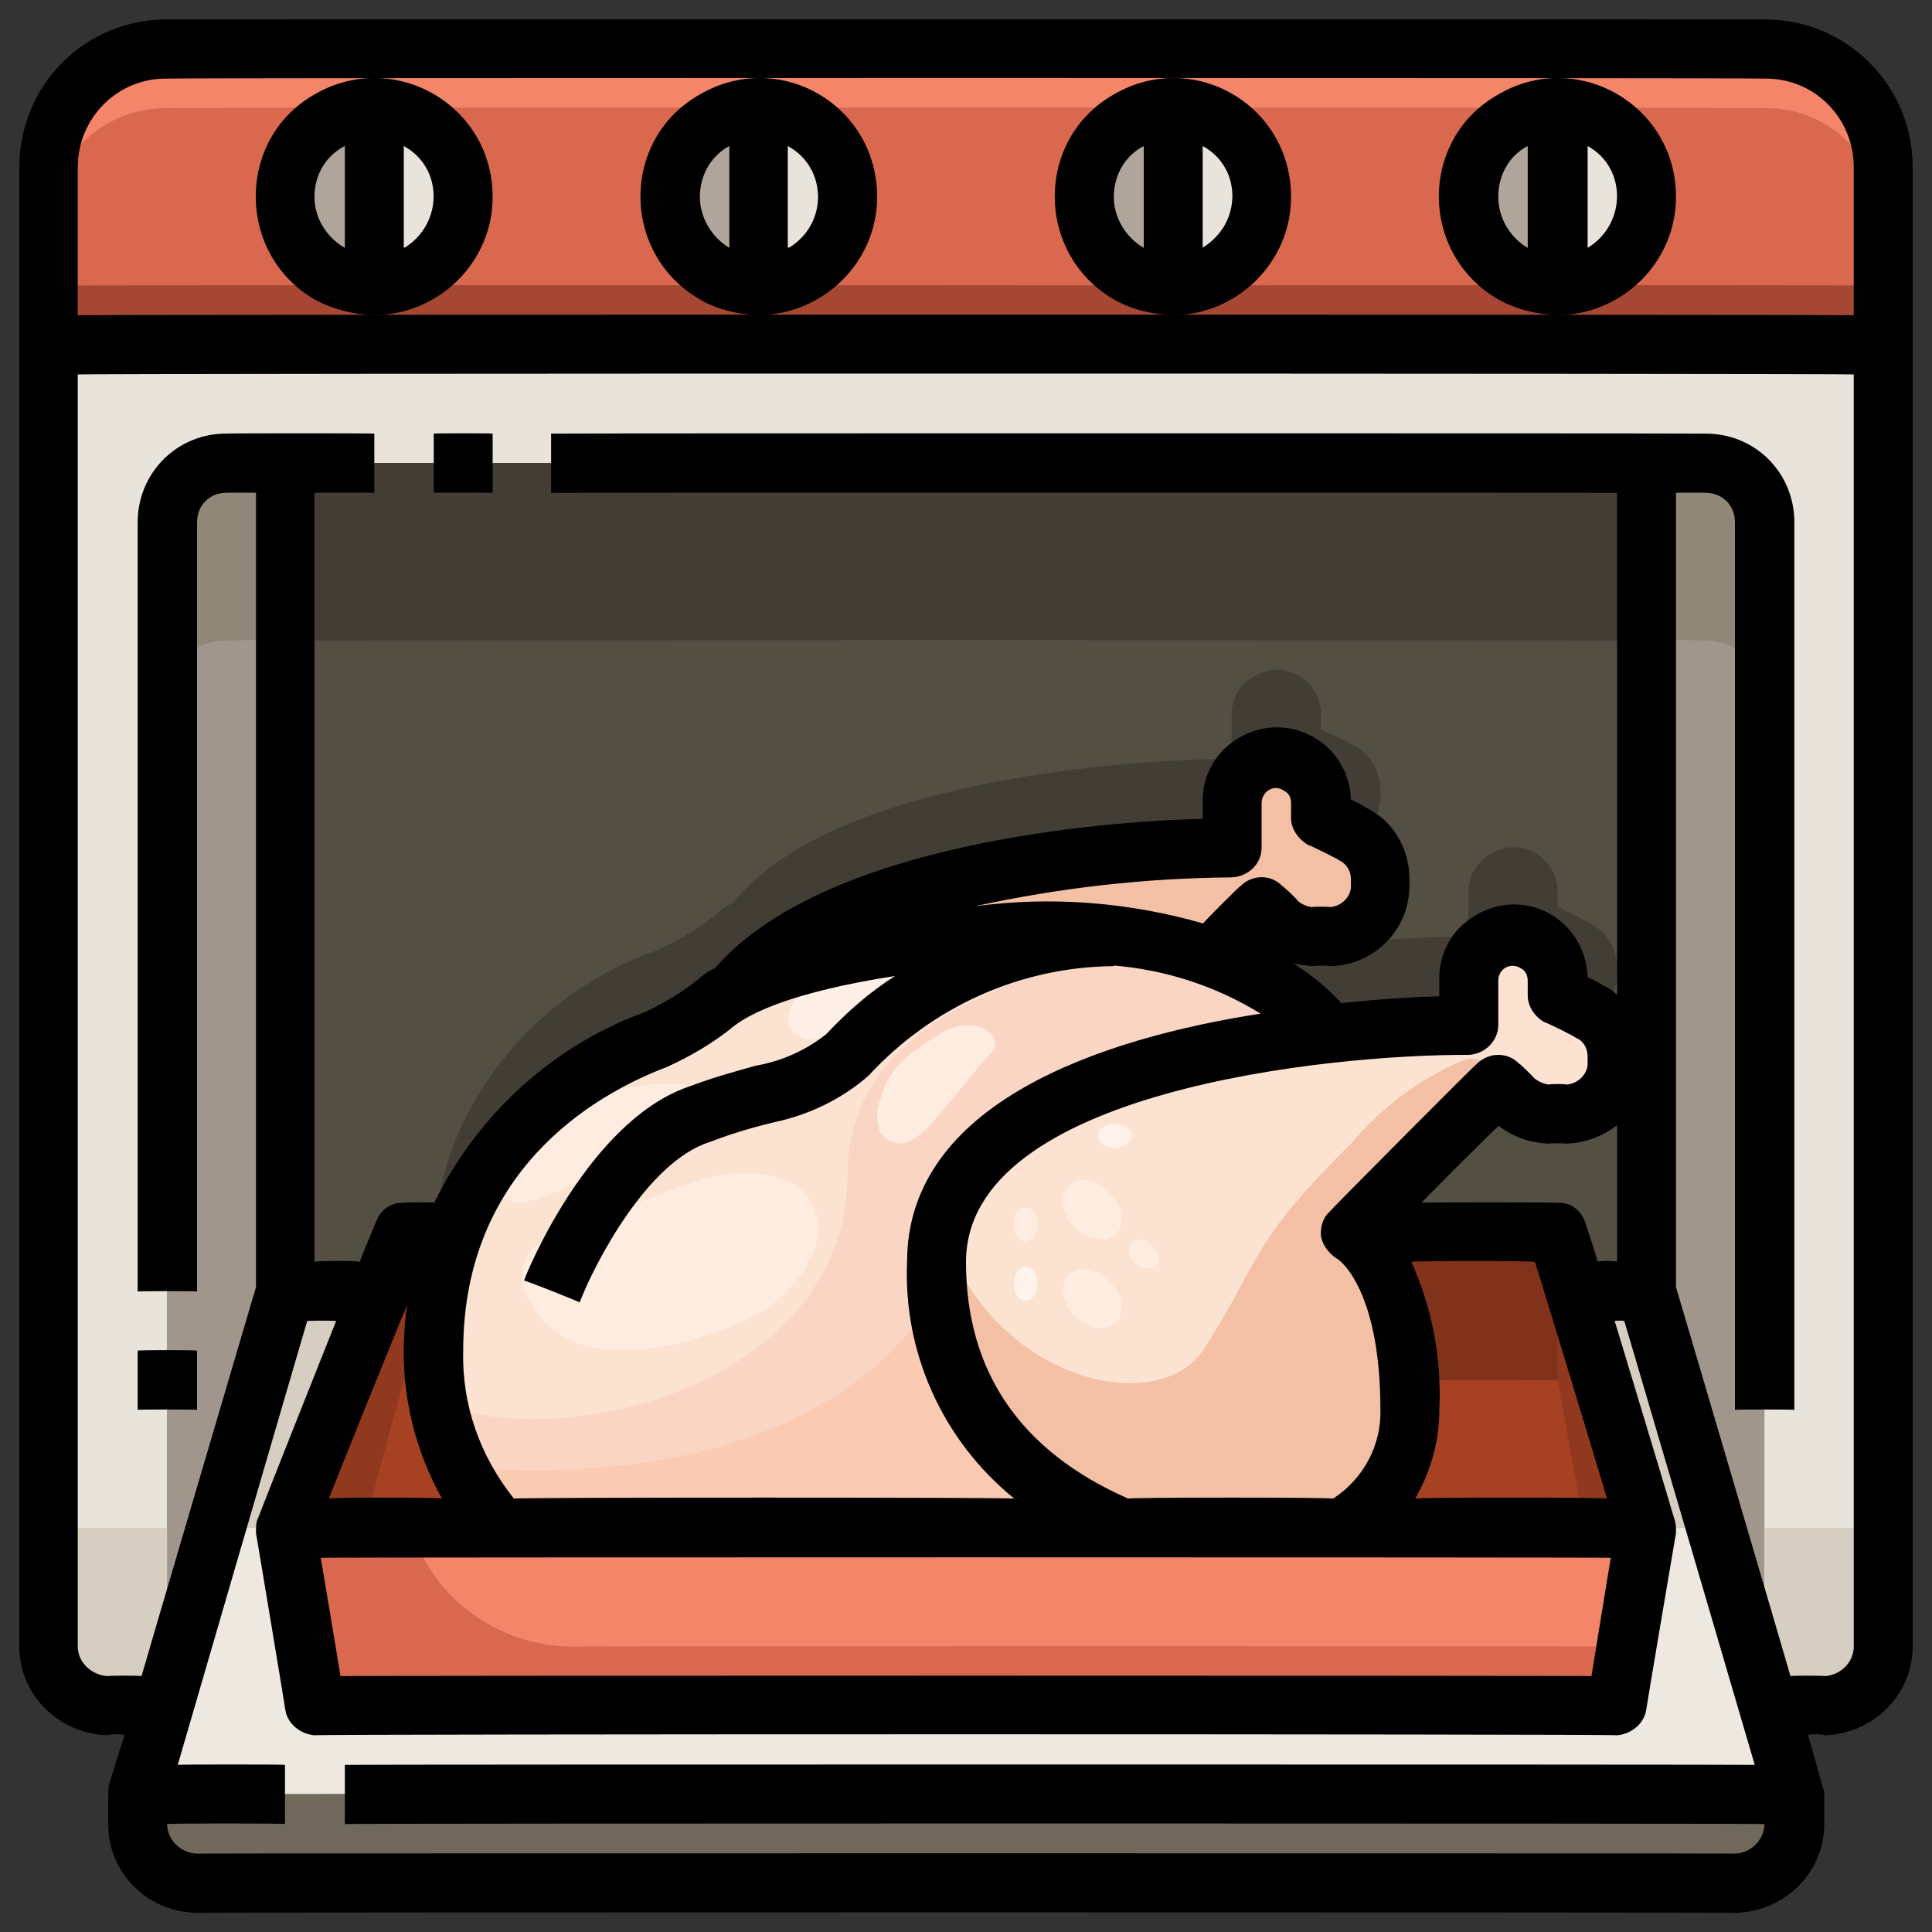
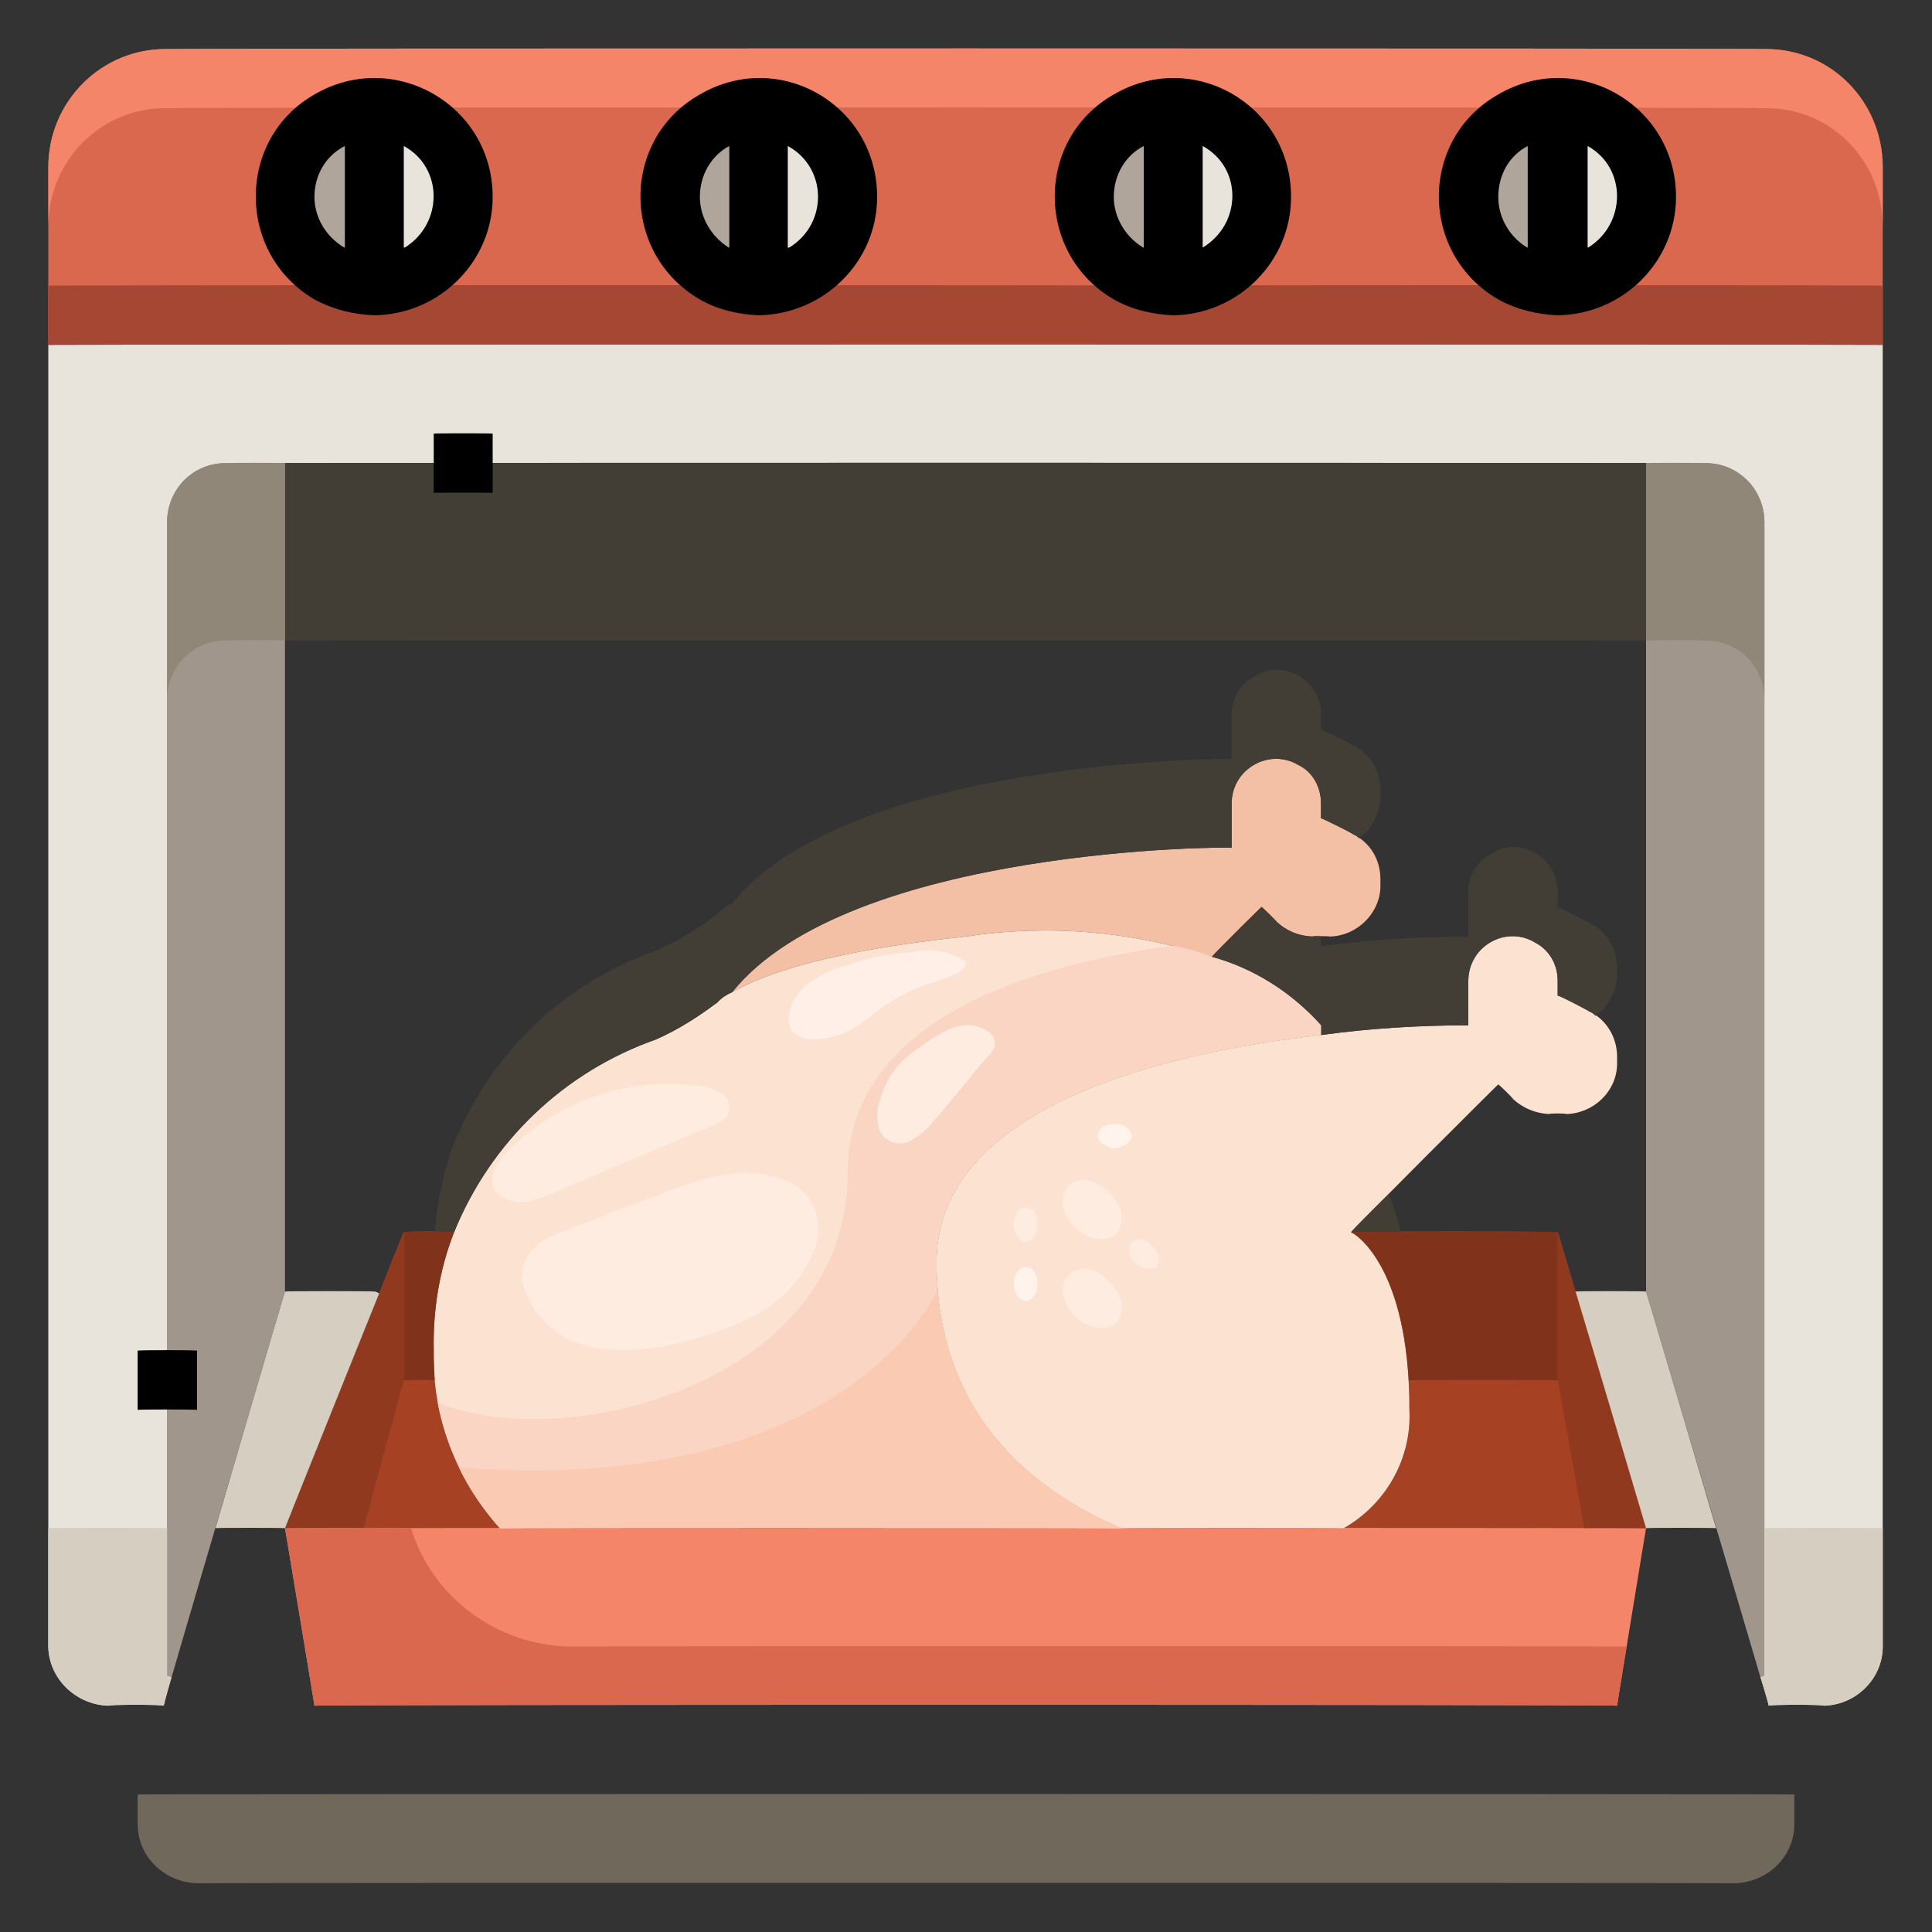
<svg xmlns="http://www.w3.org/2000/svg" version="1.1" width="100%" height="100%" id="svgWorkerArea" viewBox="0 0 400 400" style="background: white;">
  <rect x="0" y="0" width="400" height="400" fill="#333333" stroke="none" />
  <defs id="defsdoc">
    <pattern id="patternBool" x="0" y="0" width="10" height="10" patternUnits="userSpaceOnUse" patternTransform="rotate(35)">
      <circle cx="5" cy="5" r="4" style="stroke: none;fill: #ff000070;" />
    </pattern>
  </defs>
  <g id="fileImp-10599233" class="cosito">
    <path id="pathImp-510880243" class="grouped" style="fill:#afa59b" d="M77.5 22.4C77.5 22.192 77.5 58.992 77.5 59.15 63.4 58.992 54.5 43.692 61.5 31.587 64.8 25.692 71 22.192 77.5 22.4 77.5 22.192 77.5 22.192 77.5 22.4M157 22.4C157 22.192 157 58.992 157 59.15 143 58.992 134 43.692 141.3 31.587 144.5 25.692 150.5 22.192 157 22.4 157 22.192 157 22.192 157 22.4M242.9 22.4C242.9 22.192 242.9 58.992 242.9 59.15 228.6 58.992 219.9 43.692 227 31.587 230.3 25.692 236.3 22.192 242.9 22.4 242.9 22.192 242.9 22.192 242.9 22.4M322.5 22.4C322.5 22.192 322.5 58.992 322.5 59.15 308.3 58.992 299.5 43.692 306.5 31.587 309.8 25.692 316 22.192 322.5 22.4 322.5 22.192 322.5 22.192 322.5 22.4" />
    <path id="pathImp-243783063" class="grouped" style="fill:#e8e4dc" d="M95.9 40.775C95.9 50.692 87.6 58.992 77.5 59.15 77.5 58.992 77.5 22.192 77.5 22.4 87.6 22.192 95.9 30.492 95.9 40.775 95.9 40.692 95.9 40.692 95.9 40.775M175.5 40.775C175.5 50.692 167.3 58.992 157 59.15 157 58.992 157 22.192 157 22.4 167.3 22.192 175.5 30.492 175.5 40.775 175.5 40.692 175.5 40.692 175.5 40.775M261.2 40.775C261.2 50.692 253 58.992 242.9 59.15 242.9 58.992 242.9 22.192 242.9 22.4 253 22.192 261.2 30.492 261.2 40.775 261.2 40.692 261.2 40.692 261.2 40.775M340.8 40.775C340.8 50.692 332.7 58.992 322.5 59.15 322.5 58.992 322.5 22.192 322.5 22.4 332.7 22.192 340.8 30.492 340.8 40.775 340.8 40.692 340.8 40.692 340.8 40.775" />
    <path id="pathImp-593476077" class="grouped" style="fill:#a64123" d="M94 255.15C91 262.792 89.6 271.192 89.8 279.65 89.4 292.992 94.4 306.292 103.5 316.4 103.5 316.292 59 316.292 59 316.4 59 316.292 78.5 267.692 78.5 267.829 78.5 267.692 83.6 254.892 83.6 255.15 83.6 254.892 94 254.892 94 255.15M326.2 267.4C326.2 267.292 340.8 316.292 340.8 316.4 340.8 316.292 278.2 316.292 278.2 316.4 287 311.392 292.3 301.892 291.8 291.9 291.8 260.992 279.7 254.892 279.7 255.15 279.7 254.892 322.5 254.892 322.5 255.15 322.5 254.892 326.2 267.292 326.2 267.4" />
    <path id="pathImp-622105981" class="grouped" style="fill:#f58569" d="M340.8 316.4C340.8 316.292 334.8 352.892 334.8 353.15 334.8 352.892 65.1 352.892 65.1 353.15 65.1 352.892 59 316.292 59 316.4 59 316.292 340.8 316.292 340.8 316.4 340.8 316.292 340.8 316.292 340.8 316.4" />
-     <path id="pathImp-395295551" class="grouped" style="fill:#544f43" d="M83.6 255.15C83.6 254.892 78.5 267.692 78.5 267.829 78.5 267.692 77.5 267.292 77.5 267.4 77.5 267.292 59 267.292 59 267.4 59 267.292 59 95.792 59 95.9 59 95.792 340.8 95.792 340.8 95.9 340.8 95.792 340.8 267.292 340.8 267.4 340.8 267.292 326.2 267.292 326.2 267.4 326.2 267.292 322.5 254.892 322.5 255.15 322.5 254.892 279.7 254.892 279.7 255.15 279.7 254.892 310.2 224.392 310.2 224.525 310.2 224.392 313.3 227.392 313.3 227.587 315.3 229.392 317.8 230.492 320.7 230.65 320.7 230.492 324.3 230.492 324.3 230.65 330 230.492 334.8 225.892 334.8 220.176 334.8 219.992 334.8 218.692 334.8 218.767 334.8 214.692 332.5 210.992 329 209.396 329 209.292 322.5 205.892 322.5 206.15 322.5 205.892 322.5 202.892 322.5 203.087 322.5 195.892 314.8 191.492 308.8 195.131 305.8 196.692 304 199.692 304 203.087 304 202.892 304 211.992 304 212.275 293.8 212.292 283.7 212.892 273.5 214.296 273.5 214.192 273.5 211.992 273.5 212.275 267.3 205.392 259.5 200.492 250.9 198.126 250.9 197.892 261.2 187.692 261.2 187.775 261.2 187.692 264.3 190.692 264.3 190.837 266.3 192.692 268.8 193.792 271.7 193.9 271.7 193.792 275.3 193.792 275.3 193.9 281 193.792 285.8 188.992 285.8 183.426 285.8 183.292 285.8 181.992 285.8 182.017 285.8 177.792 283.5 174.292 280 172.646 280 172.492 273.5 169.292 273.5 169.4 273.5 169.292 273.5 166.292 273.5 166.337 273.5 159.192 265.8 154.792 259.8 158.381 256.8 159.792 255 162.992 255 166.337 255 166.292 255 175.292 255 175.525 255 175.292 175.8 175.292 151.6 205.415 150.5 205.892 149.5 206.492 148.5 207.559 144.6 210.492 140.4 213.192 135.8 215.215 116.8 221.892 101.6 236.392 94 255.15 94 254.892 83.6 254.892 83.6 255.15" />
-     <path id="pathImp-32471531" class="grouped" style="fill:#ede9e1" d="M77.5 267.4C77.5 267.292 78.5 267.692 78.5 267.829 78.5 267.692 59 316.292 59 316.4 59 316.292 65.1 352.892 65.1 353.15 65.1 352.892 334.8 352.892 334.8 353.15 334.8 352.892 340.8 316.292 340.8 316.4 340.8 316.292 326.2 267.292 326.2 267.4 326.2 267.292 340.8 267.292 340.8 267.4 340.8 267.292 364.5 347.192 364.5 347.331 364.5 347.192 366.2 352.892 366.2 353.15 366.2 352.892 371.5 371.392 371.5 371.525 371.5 371.392 28.5 371.392 28.5 371.525 28.5 371.392 33.9 352.892 33.9 353.15 33.9 352.892 35.5 347.192 35.5 347.331 35.5 347.192 59 267.292 59 267.4 59 267.292 77.5 267.292 77.5 267.4 77.5 267.292 77.5 267.292 77.5 267.4" />
    <path id="pathImp-546489226" class="grouped" style="fill:#70695b" d="M28.5 371.525C28.5 371.392 371.5 371.392 371.5 371.525 371.5 371.392 371.5 377.492 371.5 377.65 371.5 384.392 366 389.692 359.2 389.9 359.2 389.792 40.8 389.792 40.8 389.9 34 389.692 28.5 384.392 28.5 377.65 28.5 377.492 28.5 371.392 28.5 371.525" />
    <path id="pathImp-92936704" class="grouped" style="fill:#a0968c" d="M365.3 108.15C365.3 107.992 365.3 346.892 365.3 347.025 365.3 346.892 364.5 347.192 364.5 347.331 364.5 347.192 340.8 267.292 340.8 267.4 340.8 267.292 340.8 95.792 340.8 95.9 340.8 95.792 353 95.792 353 95.9 359.8 95.792 365.3 101.292 365.3 108.15 365.3 107.992 365.3 107.992 365.3 108.15M59 95.9C59 95.792 59 267.292 59 267.4 59 267.292 35.5 347.192 35.5 347.331 35.5 347.192 34.6 346.892 34.6 347.025 34.6 346.892 34.6 107.992 34.6 108.15 34.6 101.292 40 95.792 46.9 95.9 46.9 95.792 59 95.792 59 95.9" />
    <path id="pathImp-304198482" class="grouped" style="fill:#da684e" d="M365.3 10.15C365.3 9.992 34.6 9.992 34.6 10.15 21 9.992 10 20.992 10 34.65 10 34.592 10 71.292 10 71.4 10 71.292 389.8 71.292 389.8 71.4 389.8 71.292 389.8 34.592 389.8 34.65 389.8 20.992 379 9.992 365.3 10.15 365.3 9.992 365.3 9.992 365.3 10.15M77.5 59.15C63.4 58.992 54.5 43.692 61.5 31.587 68.5 19.192 86.4 19.192 93.5 31.587 95 34.192 95.9 37.292 95.9 40.775 95.9 50.692 87.6 58.992 77.5 59.15 77.5 58.992 77.5 58.992 77.5 59.15M157 59.15C143 58.992 134 43.692 141.3 31.587 148.3 19.192 166 19.192 173 31.587 174.6 34.192 175.5 37.292 175.5 40.775 175.5 50.692 167.3 58.992 157 59.15 157 58.992 157 58.992 157 59.15M242.9 59.15C228.6 58.992 219.9 43.692 227 31.587 234 19.192 251.6 19.192 258.8 31.587 260.5 34.192 261.2 37.292 261.2 40.775 261.2 50.692 253 58.992 242.9 59.15 242.9 58.992 242.9 58.992 242.9 59.15M322.5 59.15C308.3 58.992 299.5 43.692 306.5 31.587 313.5 19.192 331.3 19.192 338.5 31.587 340 34.192 340.8 37.292 340.8 40.775 340.8 50.692 332.7 58.992 322.5 59.15 322.5 58.992 322.5 58.992 322.5 59.15" />
    <path id="pathImp-142162739" class="grouped" style="fill:#e8e4dc" d="M366.2 353.15C366.2 352.892 364.5 347.192 364.5 347.331 364.5 347.192 365.3 346.892 365.3 347.025 365.3 346.892 365.3 107.992 365.3 108.15 365.3 101.292 359.8 95.792 353 95.9 353 95.792 46.9 95.792 46.9 95.9 40 95.792 34.6 101.292 34.6 108.15 34.6 107.992 34.6 346.892 34.6 347.025 34.6 346.892 35.5 347.192 35.5 347.331 35.5 347.192 33.9 352.892 33.9 353.15 33.9 352.892 22.4 352.892 22.4 353.15 15.5 352.892 10.1 347.392 10 340.9 10 340.792 10 71.292 10 71.4 10 71.292 389.8 71.292 389.8 71.4 389.8 71.292 389.8 340.792 389.8 340.9 389.8 347.392 384.5 352.892 377.7 353.15 377.7 352.892 366.2 352.892 366.2 353.15" />
    <path id="pathImp-679682346" class="grouped" style="fill:#f3c0a5" d="M255 175.525C255 175.292 255 166.292 255 166.337 255 159.192 262.8 154.792 268.8 158.381 271.8 159.792 273.5 162.992 273.5 166.337 273.5 166.292 273.5 169.292 273.5 169.4 273.5 169.292 280 172.492 280 172.646 283.5 174.292 285.8 177.792 285.8 182.017 285.8 181.992 285.8 183.292 285.8 183.426 285.8 188.992 281 193.792 275.3 193.9 275.3 193.792 271.7 193.792 271.7 193.9 268.8 193.792 266.3 192.692 264.3 190.837 264.3 190.692 261.2 187.692 261.2 187.775 261.2 187.692 250.9 197.892 250.9 198.126 234.4 192.792 217 191.292 200 193.9 172.4 196.792 158.6 201.392 151.6 205.415 175.8 175.292 255 175.292 255 175.525 255 175.292 255 175.292 255 175.525" />
    <path id="pathImp-245174016" class="grouped" style="fill:#fce2d1" d="M94 255.15C101.6 236.392 116.8 221.892 135.8 215.215 140.4 213.192 144.6 210.492 148.5 207.559 149.5 206.492 150.5 205.892 151.6 205.415 158.6 201.392 172.4 196.792 200 193.9 217 191.292 234.4 192.792 250.9 198.126 259.5 200.492 267.3 205.392 273.5 212.275 273.5 211.992 273.5 214.192 273.5 214.296 240.9 217.892 193.9 229.292 193.9 261.275 193.9 293.692 214.8 308.992 232.1 316.4 232.1 316.292 103.5 316.292 103.5 316.4 94.4 306.292 89.4 292.992 89.8 279.65 89.6 271.192 91 262.792 94 255.15 94 254.892 94 254.892 94 255.15" />
    <path id="pathImp-207329350" class="grouped" style="fill:#fce2d1" d="M273.5 214.296C283.7 212.892 293.8 212.292 304 212.275 304 211.992 304 202.892 304 203.087 304 195.892 311.8 191.492 317.8 195.131 320.8 196.692 322.5 199.692 322.5 203.087 322.5 202.892 322.5 205.892 322.5 206.15 322.5 205.892 329 209.292 329 209.396 332.5 210.992 334.8 214.692 334.8 218.767 334.8 218.692 334.8 219.992 334.8 220.176 334.8 225.892 330 230.492 324.3 230.65 324.3 230.492 320.7 230.492 320.7 230.65 317.8 230.492 315.3 229.392 313.3 227.587 313.3 227.392 310.2 224.392 310.2 224.525 310.2 224.392 279.7 254.892 279.7 255.15 279.7 254.892 291.8 260.992 291.8 291.9 292.3 301.892 287 311.392 278.2 316.4 278.2 316.292 232.1 316.292 232.1 316.4 214.8 308.992 193.9 293.692 193.9 261.275 193.9 229.292 240.9 217.892 273.5 214.296 273.5 214.192 273.5 214.192 273.5 214.296" />
-     <path id="pathImp-911017881" class="grouped" style="fill:#544f43" d="M359.2 383.775C359.2 383.692 40.8 383.692 40.8 383.775 34 383.692 28.5 378.192 28.5 371.525 28.5 371.392 28.5 377.492 28.5 377.65 28.5 384.392 34 389.692 40.8 389.9 40.8 389.792 359.2 389.792 359.2 389.9 366 389.692 371.5 384.392 371.5 377.65 371.5 377.492 371.5 371.392 371.5 371.525 371.5 378.192 366 383.692 359.2 383.775 359.2 383.692 359.2 383.692 359.2 383.775" />
    <path id="pathImp-181925171" class="grouped" style="fill:#f58569" d="M365.3 10.15C365.3 9.992 34.6 9.992 34.6 10.15 21 9.992 10 20.992 10 34.65 10 34.592 10 46.692 10 46.9 10 33.192 21 22.192 34.6 22.4 34.6 22.192 365.3 22.192 365.3 22.4 379 22.192 389.8 33.192 389.8 46.9 389.8 46.692 389.8 34.592 389.8 34.65 389.8 20.992 379 9.992 365.3 10.15 365.3 9.992 365.3 9.992 365.3 10.15" />
    <path id="pathImp-52862976" class="grouped" style="fill:#a64733" d="M242.9 59.15C242.9 58.992 10 58.992 10 59.15 10 58.992 10 71.292 10 71.4 10 71.292 389.8 71.292 389.8 71.4 389.8 71.292 389.8 58.992 389.8 59.15 389.8 58.992 242.9 58.992 242.9 59.15 242.9 58.992 242.9 58.992 242.9 59.15" />
    <path id="pathImp-462230841" class="grouped" style="fill:#80321b" d="M90 285.775C89.9 283.492 89.8 281.692 89.8 279.65 89.6 271.192 91 262.792 94 255.15 94 254.892 83.6 254.892 83.6 255.15 83.6 254.892 83.6 285.692 83.6 285.775 83.6 285.692 90 285.692 90 285.775" />
    <path id="pathImp-33504420" class="grouped" style="fill:#91391f" d="M83.6 285.775C83.6 285.692 83.6 254.892 83.6 255.15 83.6 254.892 78.5 267.692 78.5 267.829 78.5 267.692 59 316.292 59 316.4 59 316.292 75.3 316.292 75.3 316.4 75.3 316.292 83.6 285.692 83.6 285.775 83.6 285.692 83.6 285.692 83.6 285.775" />
    <path id="pathImp-37361677" class="grouped" style="fill:#80321b" d="M322.5 255.15C322.5 254.892 279.7 254.892 279.7 255.15 279.7 254.892 290.2 260.392 291.7 285.775 291.7 285.692 322.5 285.692 322.5 285.775 322.5 285.692 322.5 254.892 322.5 255.15" />
    <path id="pathImp-279329451" class="grouped" style="fill:#91391f" d="M328 316.4C328 316.292 340.8 316.292 340.8 316.4 340.8 316.292 326.2 267.292 326.2 267.4 326.2 267.292 322.5 254.892 322.5 255.15 322.5 254.892 322.5 285.692 322.5 285.775 322.5 285.692 328 316.292 328 316.4 328 316.292 328 316.292 328 316.4" />
    <path id="pathImp-12424630" class="grouped" style="fill:#da684e" d="M118.1 340.9C103 340.692 89.5 330.792 85.1 316.4 85.1 316.292 59 316.292 59 316.4 59 316.292 65.1 352.892 65.1 353.15 65.1 352.892 334.8 352.892 334.8 353.15 334.8 352.892 336.8 340.792 336.8 340.9 336.8 340.792 118.1 340.792 118.1 340.9" />
    <path id="pathImp-897667229" class="grouped" style="fill:#423e35" d="M59 95.9C59 95.792 340.8 95.792 340.8 95.9 340.8 95.792 340.8 132.492 340.8 132.65 340.8 132.492 59 132.492 59 132.65 59 132.492 59 95.792 59 95.9" />
    <path id="pathImp-795177957" class="grouped" style="fill:#918778" d="M353 95.9C353 95.792 340.8 95.792 340.8 95.9 340.8 95.792 340.8 132.492 340.8 132.65 340.8 132.492 353 132.492 353 132.65 359.8 132.492 365.3 137.992 365.3 144.9 365.3 144.792 365.3 107.992 365.3 108.15 365.3 101.292 359.8 95.792 353 95.9 353 95.792 353 95.792 353 95.9M46.9 132.65C46.9 132.492 59 132.492 59 132.65 59 132.492 59 95.792 59 95.9 59 95.792 46.9 95.792 46.9 95.9 40 95.792 34.6 101.292 34.6 108.15 34.6 107.992 34.6 144.792 34.6 144.9 34.6 137.992 40 132.492 46.9 132.65 46.9 132.492 46.9 132.492 46.9 132.65" />
    <path id="pathImp-803458439" class="grouped" style="fill:#423e35" d="M279.7 255.15C279.7 254.892 290 254.892 290 255.15 289.5 252.392 288.5 249.792 287.5 247.273 287.5 247.192 279.7 254.892 279.7 255.15M264.3 190.837C264.3 190.692 261.2 187.692 261.2 187.775 261.2 187.692 250.9 197.892 250.9 198.126 259.5 200.492 267.3 205.392 273.5 212.275 273.5 211.992 273.5 214.192 273.5 214.296 283.7 212.892 293.8 212.292 304 212.275 304 211.992 304 202.892 304 203.087 304 195.892 311.8 191.492 317.8 195.131 320.8 196.692 322.5 199.692 322.5 203.087 322.5 202.892 322.5 205.892 322.5 206.15 322.5 205.892 329 209.292 329 209.396 329.3 209.392 330 209.892 330.3 210.327 330.8 209.892 331.3 209.392 331.7 209.212 333.5 207.192 334.8 204.392 334.8 201.801 334.8 201.692 334.8 200.192 334.8 200.392 334.8 196.292 332.5 192.692 329 191.021 329 190.992 322.5 187.692 322.5 187.775 322.5 187.692 322.5 184.492 322.5 184.712 322.5 177.492 314.8 172.992 308.8 176.756 305.8 178.292 304 181.292 304 184.712 304 184.492 304 193.792 304 193.9 293.8 193.992 283.7 194.492 273.5 195.921 273.5 195.792 273.5 193.792 273.5 193.9 273.5 193.792 271.7 193.792 271.7 193.9 268.8 193.792 266.3 192.692 264.3 190.837 264.3 190.692 264.3 190.692 264.3 190.837M135.8 215.215C140.4 213.192 144.6 210.492 148.5 207.559 149.5 206.492 150.5 205.892 151.6 205.415 175.8 175.292 255 175.292 255 175.525 255 175.292 255 166.292 255 166.337 255 159.192 262.8 154.792 268.8 158.381 271.8 159.792 273.5 162.992 273.5 166.337 273.5 166.292 273.5 169.292 273.5 169.4 273.5 169.292 280 172.492 280 172.646 280.3 172.792 281 172.992 281.3 173.577 281.8 173.192 282.3 172.792 282.7 172.462 284.5 170.492 285.8 167.692 285.8 165.051 285.8 164.992 285.8 163.492 285.8 163.642 285.8 159.492 283.5 155.792 280 154.271 280 153.992 273.5 150.992 273.5 151.025 273.5 150.992 273.5 147.792 273.5 147.962 273.5 140.792 265.8 136.292 259.8 140.006 256.8 141.492 255 144.492 255 147.962 255 147.792 255 156.992 255 157.15 255 156.992 175.8 156.992 151.6 187.04 150.5 187.492 149.5 188.192 148.5 189.184 144.6 192.292 140.4 194.792 135.8 196.84 116.8 203.492 101.6 217.992 94 236.775 91.8 242.492 90.5 248.692 90 255.15 90 254.892 94 254.892 94 255.15 101.6 236.392 116.8 221.892 135.8 215.215 135.8 214.992 135.8 214.992 135.8 215.215" />
    <path id="pathImp-778601617" class="grouped" style="fill:#d6cec1" d="M10 340.9C10.1 347.392 15.5 352.892 22.4 353.15 22.4 352.892 33.9 352.892 33.9 353.15 33.9 352.892 35.5 347.192 35.5 347.331 35.5 347.192 34.6 346.892 34.6 347.025 34.6 346.892 34.6 316.292 34.6 316.4 34.6 316.292 10 316.292 10 316.4 10 316.292 10 340.792 10 340.9M365.3 316.4C365.3 316.292 365.3 346.892 365.3 347.025 365.3 346.892 364.5 347.192 364.5 347.331 364.5 347.192 366.2 352.892 366.2 353.15 366.2 352.892 377.7 352.892 377.7 353.15 384.5 352.892 389.8 347.392 389.8 340.9 389.8 340.792 389.8 316.292 389.8 316.4 389.8 316.292 365.3 316.292 365.3 316.4M340.8 267.4C340.8 267.292 326.2 267.292 326.2 267.4 326.2 267.292 340.8 316.292 340.8 316.4 340.8 316.292 355.3 316.292 355.3 316.4 355.3 316.292 340.8 267.292 340.8 267.4 340.8 267.292 340.8 267.292 340.8 267.4M78.5 267.829C78.5 267.692 77.5 267.292 77.5 267.4 77.5 267.292 59 267.292 59 267.4 59 267.292 44.6 316.292 44.6 316.4 44.6 316.292 59 316.292 59 316.4 59 316.292 78.5 267.692 78.5 267.829 78.5 267.692 78.5 267.692 78.5 267.829" />
    <path id="pathImp-617109845" class="grouped" style="fill:#fad5c3" d="M273.5 214.296C273.5 214.192 273.5 211.992 273.5 212.275 267.3 205.392 259.5 200.492 250.9 198.126 248.3 196.992 245.5 196.292 242.9 195.811 215.5 199.392 175.5 210.392 175.5 242.9 175.5 286.892 116 301.192 90.6 290.35 92.4 299.892 96.9 308.992 103.5 316.4 103.5 316.292 232.1 316.292 232.1 316.4 214.8 308.992 193.9 293.692 193.9 261.275 193.9 229.292 240.9 217.892 273.5 214.296 273.5 214.192 273.5 214.192 273.5 214.296" />
    <path id="pathImp-327513103" class="grouped" style="fill:#ffefe6" d="M175 199.97C172.5 200.492 169.9 201.792 167.6 203.449 165.5 204.792 163.9 207.192 163.4 209.905 163 210.992 163.4 212.392 164 213.58 164.9 214.392 166 214.892 167.1 215.148 170.9 215.392 174.5 214.392 177.5 212.391 180.6 210.292 183.4 207.792 186.5 206.199 190.5 203.892 195 203.192 198.9 201.091 199.5 200.492 200.1 199.892 200 199.321 199.8 198.892 199.5 198.692 199.3 198.665 196.1 196.792 192.4 196.292 188.8 197.158 184 197.392 179.5 198.292 175 199.97 175 199.892 175 199.892 175 199.97" />
    <path id="pathImp-574182911" class="grouped" style="fill:#ffece0" d="M105.5 237.945C103 240.192 100.9 243.792 102.5 246.667 103.9 248.192 106 248.992 108 249.013 110 248.692 112 247.992 114 247.292 114 247.192 147.9 232.792 147.9 232.941 148.9 232.392 149.8 231.892 150.5 231.195 151.5 229.392 151 227.392 149.4 226.436 147.8 225.292 146 224.792 144 224.794 129.9 222.992 115.8 227.892 105.5 237.945 105.5 237.892 105.5 237.892 105.5 237.945M136.1 247.537C136.1 247.392 117.5 254.492 117.5 254.66 113.8 255.892 109.4 257.892 108.4 262.157 108 263.392 108 264.992 108.5 266.567 110.4 272.892 115.8 277.492 122.5 278.97 128.9 279.892 135.5 279.492 141.8 277.745 147.5 276.392 153 274.192 158 271.363 163.1 268.192 167 263.392 168.9 257.888 170.8 251.892 167.5 245.492 161.5 244.064 153.3 240.892 143.9 244.392 136.1 247.537 136.1 247.392 136.1 247.392 136.1 247.537M182.3 227.453C181.5 229.392 181.4 231.692 182.1 234.031 183 236.192 185.6 237.192 187.9 236.512 190.1 235.392 192 233.792 193.4 232.047 196.5 228.292 199.6 224.692 202.5 221.022 203.5 219.692 206.4 217.392 206 215.662 205.8 213.892 203.5 212.792 202.4 212.532 198.4 211.192 193.8 214.392 190.3 216.924 186.5 219.292 183.5 222.892 182.3 227.453 182.3 227.292 182.3 227.292 182.3 227.453" />
-     <path id="pathImp-362488820" class="grouped" style="fill:#f3c0a5" d="M302.8 219.576C293.8 223.392 286 229.392 279.7 236.775 258 258.292 261.2 260.992 249 279.65 239.5 293.692 204.9 285.992 194.9 254.041 194.1 256.292 193.9 258.792 193.9 261.275 193.9 293.692 214.8 308.992 232.1 316.4 232.1 316.292 278.2 316.292 278.2 316.4 287 311.392 292.3 301.892 291.8 291.9 291.8 260.992 279.7 254.892 279.7 255.15 279.7 254.892 310.2 224.392 310.2 224.586 310 220.792 306.3 218.292 302.8 219.576 302.8 219.392 302.8 219.392 302.8 219.576" />
    <path id="ellipseImp-994496248" class="grouped" style="fill:#fff3eb" d="M209.9 265.869C209.9 263.892 210.9 262.192 212.4 262.353 213.8 262.192 214.8 263.892 214.8 265.869 214.8 267.692 213.8 269.192 212.4 269.385 210.9 269.192 209.9 267.692 209.9 265.869 209.9 265.692 209.9 265.692 209.9 265.869" />
    <path id="ellipseImp-572400711" class="grouped" style="fill:#fff3eb" d="M227.3 235.244C227.3 233.692 228.8 232.692 230.8 232.714 232.5 232.692 234.3 233.692 234.3 235.244 234.3 236.492 232.5 237.492 230.8 237.773 228.8 237.492 227.3 236.492 227.3 235.244 227.3 234.992 227.3 234.992 227.3 235.244" />
    <path id="ellipseImp-804690913" class="grouped" style="fill:#ffece0" d="M235 261.536C233.6 259.992 233.4 257.992 234.3 257.261 235.4 256.192 237.3 256.392 238.5 257.96 240 259.192 240.3 260.992 239.4 262.235 238.4 262.992 236.4 262.792 235 261.536 235 261.392 235 261.392 235 261.536" />
    <path id="ellipseImp-552281477" class="grouped" style="fill:#ffece0" d="M209.9 253.619C209.9 251.492 210.9 249.892 212.4 250.103 213.8 249.892 214.8 251.492 214.8 253.619 214.8 255.392 213.8 256.992 212.4 257.135 210.9 256.992 209.9 255.392 209.9 253.619 209.9 253.492 209.9 253.492 209.9 253.619" />
    <path id="ellipseImp-618512733" class="grouped" style="fill:#ffece0" d="M222.5 272.501C219.8 269.492 219.3 265.792 221.3 263.957 223.1 261.892 227 262.392 229.6 265.353 232.5 267.892 233 271.792 231.1 273.897 229.1 275.792 225.3 274.992 222.5 272.501 222.5 272.392 222.5 272.392 222.5 272.501" />
    <path id="ellipseImp-783740980" class="grouped" style="fill:#ffece0" d="M222.5 254.126C219.8 251.292 219.3 247.392 221.3 245.582 223.1 243.392 227 243.992 229.6 246.978 232.5 249.492 233 253.392 231.1 255.522 229.1 257.292 225.3 256.792 222.5 254.126 222.5 253.992 222.5 253.992 222.5 254.126" />
    <path id="pathImp-812890354" class="grouped" style="fill:#facab2" d="M95 303.819C97.1 308.292 100 312.392 103.5 316.4 103.5 316.292 232.1 316.292 232.1 316.4 216 309.492 196.5 295.492 194.1 267.4 194.1 267.292 193.9 267.292 193.9 267.4 193.9 267.292 175.5 309.992 95 303.819 95 303.692 95 303.692 95 303.819" />
-     <path id="pathImp-470291540" class="grouped" d="M365.3 4.025C365.3 3.992 34.6 3.992 34.6 4.025 17.6 3.992 4 17.592 4 34.65 4 34.592 4 340.792 4 340.9 4 350.892 12.1 358.992 22.4 359.275 22.4 358.992 25.8 358.992 25.8 359.275 25.8 358.992 22.5 369.692 22.5 369.798 22.5 370.192 22.4 370.892 22.4 371.525 22.4 371.392 22.4 377.492 22.4 377.65 22.4 387.792 30.5 395.892 40.8 396.025 40.8 395.892 359.2 395.892 359.2 396.025 369.3 395.892 377.7 387.792 377.7 377.65 377.7 377.492 377.7 371.392 377.7 371.525 377.7 370.892 377.5 370.192 377.3 369.798 377.3 369.692 374.3 358.992 374.3 359.275 374.3 358.992 377.7 358.992 377.7 359.275 387.8 358.992 396 350.892 396 340.9 396 340.792 396 34.592 396 34.65 396 17.592 382.3 3.992 365.3 4.025 365.3 3.992 365.3 3.992 365.3 4.025M359.2 383.775C359.2 383.692 40.8 383.692 40.8 383.775 37.4 383.692 34.6 380.892 34.6 377.65 34.6 377.492 59 377.492 59 377.65 59 377.492 59 365.292 59 365.4 59 365.292 36.8 365.292 36.8 365.4 36.8 365.292 63.6 273.392 63.6 273.525 63.6 273.392 69.6 273.392 69.6 273.525 69.6 273.392 53.5 313.992 53.5 314.121 53.5 313.992 53.5 313.992 53.5 314.164 53 314.992 53 315.992 53 317.411 53 317.292 59.1 353.892 59.1 354.161 59.6 356.892 62.1 358.992 65.1 359.275 65.1 358.992 334.8 358.992 334.8 359.275 337.8 358.992 340.3 356.892 340.8 354.161 340.8 353.892 347 317.292 347 317.411 347 316.392 347 315.392 346.7 314.648 346.7 314.492 334.3 273.392 334.3 273.525 334.3 273.392 336.3 273.392 336.3 273.525 336.3 273.392 363.3 365.292 363.3 365.4 363.3 365.292 71.4 365.292 71.4 365.4 71.4 365.292 71.4 377.492 71.4 377.65 71.4 377.492 365.3 377.492 365.3 377.65 365.3 380.892 362.5 383.692 359.2 383.775 359.2 383.692 359.2 383.692 359.2 383.775M270.8 174.912C270.8 174.792 277.3 177.992 277.3 178.146 278.7 178.792 279.7 180.292 279.7 182.017 279.7 181.992 279.7 183.292 279.7 183.475 279.7 185.692 277.7 187.692 275.3 187.806 275.3 187.692 271.7 187.692 271.7 187.806 270.5 187.692 269.5 187.192 268.7 186.538 268.7 186.292 265.5 183.292 265.5 183.475 263.2 180.992 259.3 180.992 256.8 183.475 256.8 183.292 249.1 190.992 249.1 191.193 233.8 186.792 217.6 185.492 201.8 187.646 219.4 183.792 237.1 181.792 255 181.65 258.5 181.492 261.2 178.792 261.2 175.525 261.2 175.292 261.2 166.292 261.2 166.337 261.2 163.792 263.8 162.292 265.8 163.685 266.8 164.192 267.3 164.992 267.3 166.337 267.3 166.292 267.3 169.292 267.3 169.4 267.3 171.492 268.7 173.692 270.8 174.912 270.8 174.792 270.8 174.792 270.8 174.912M319.8 211.662C319.8 211.492 326.3 214.692 326.3 214.897 327.7 215.392 328.7 216.892 328.7 218.767 328.7 218.692 328.7 219.992 328.7 220.225 328.7 222.392 326.7 224.392 324.3 224.556 324.3 224.392 320.7 224.392 320.7 224.556 319.5 224.392 318.5 223.892 317.7 223.288 317.7 223.192 314.5 219.992 314.5 220.225 312.2 217.792 308.3 217.792 305.8 220.225 305.8 219.992 275.3 250.692 275.3 250.85 274 251.992 273.3 253.892 273.5 255.965 273.8 257.692 275 259.392 276.7 260.54 276.8 260.392 285.8 266.192 285.8 291.9 286 299.192 282.3 306.192 276 310.275 276 309.992 233.6 309.992 233.6 310.275 211.3 300.492 200 283.992 200 261.275 200 225.892 275.2 218.292 304 218.4 307.5 218.292 310.2 215.392 310.2 212.275 310.2 211.992 310.2 202.892 310.2 203.087 310.2 200.492 312.8 199.192 314.8 200.435 315.8 200.892 316.3 201.892 316.3 203.087 316.3 202.892 316.3 205.892 316.3 206.15 316.3 208.292 317.7 210.492 319.8 211.662 319.8 211.492 319.8 211.492 319.8 211.662M334.8 261.275C334.8 260.992 330.8 260.992 330.8 261.275 330.8 260.992 328.3 253.292 328.3 253.392 327.5 250.692 325.3 248.892 322.5 249.025 322.5 248.892 294.3 248.892 294.3 249.025 294.3 248.892 310.3 232.892 310.3 233.1 313.2 235.392 317 236.692 320.8 236.775 320.8 236.692 324.3 236.692 324.3 236.775 328 236.692 331.8 235.292 334.8 232.959 334.8 232.892 334.8 260.992 334.8 261.275M333.5 322.525C333.5 322.392 329.5 346.892 329.5 347.025 329.5 346.892 70.5 346.892 70.5 347.025 70.5 346.892 66.4 322.392 66.4 322.525 66.4 322.392 333.5 322.392 333.5 322.525M293 310.275C296.3 304.492 298 298.192 298 291.9 298.5 281.292 296.5 270.792 292.2 261.275 292.2 260.992 317.8 260.992 317.8 261.275 317.8 260.992 332.7 309.992 332.7 310.275 332.7 309.992 293 309.992 293 310.275M152 212.404C155.4 209.792 163.9 205.392 185.3 202.071 180.1 205.392 175.5 209.392 171.1 214.07 167 217.392 161.9 219.692 156.4 220.66 152.8 221.692 148.5 222.792 143 224.837 122.1 231.692 109 263.492 108.5 265.121 108.5 264.992 120 269.492 120 269.678 123 261.792 134 240.492 146.9 236.463 152 234.492 156.4 233.292 160 232.414 167.3 230.892 174.1 227.692 179.8 222.73 193 208.392 211.3 200.192 230.6 200.025 230.6 199.892 230.6 199.892 230.6 199.902 241.4 200.792 251.8 204.192 261 209.862 227.9 214.992 187.8 228.392 187.8 261.275 187 279.992 195.1 298.192 210 310.275 210 309.992 106.4 309.992 106.4 310.275 99.3 301.392 95.6 290.692 95.9 279.65 95.9 242.892 122.3 226.892 138 220.936 143 218.692 147.9 215.792 152 212.404 152 212.292 152 212.292 152 212.404M91.5 310.275C91.5 309.992 68.1 309.992 68.1 310.275 68.1 309.992 84.3 269.892 84.3 270.181 83.9 273.192 83.6 276.392 83.6 279.65 83.5 290.292 86.3 300.892 91.5 310.275 91.5 309.992 91.5 309.992 91.5 310.275M377.7 347.025C377.7 346.892 370.7 346.892 370.7 347.025 370.7 346.892 347 266.392 347 266.524 347 266.392 347 101.992 347 102.025 347 101.992 353 101.992 353 102.025 356.5 101.992 359.2 104.492 359.2 108.15 359.2 107.992 359.2 291.792 359.2 291.9 359.2 291.792 371.5 291.792 371.5 291.9 371.5 291.792 371.5 107.992 371.5 108.15 371.5 97.792 363.3 89.692 353 89.775 353 89.692 114.1 89.692 114.1 89.775 114.1 89.692 114.1 101.992 114.1 102.025 114.1 101.992 334.8 101.992 334.8 102.025 334.8 101.992 334.8 205.892 334.8 205.991 333.8 204.992 332.8 204.392 331.7 203.908 331.7 203.792 328.7 202.192 328.7 202.352 328.3 190.292 315.5 183.292 305.3 189.643 300.7 192.292 297.8 197.392 298 203.087 298 202.892 298 205.992 298 206.279 293.2 206.392 286 206.792 277.7 207.687 274.7 204.392 271.3 201.692 267.8 199.486 269 199.692 270.3 199.892 271.7 200.025 271.7 199.892 275.3 199.892 275.3 200.025 284.5 199.892 291.8 192.492 291.8 183.445 291.8 183.292 291.8 181.792 291.8 181.987 291.8 175.492 288.3 169.792 282.7 167.158 282.7 166.992 279.7 165.492 279.7 165.602 279.3 153.692 266.5 146.692 256.3 152.893 251.6 155.692 248.8 160.792 249 166.337 249 166.292 249 169.292 249 169.529 229.5 169.992 170.6 174.292 148 200.49 146.9 200.892 145.6 201.792 144.6 202.732 141.3 205.392 137.5 207.692 133.5 209.543 114.5 216.492 98.9 230.692 89.9 249.025 89.9 248.892 83.6 248.892 83.6 249.025 81.1 248.892 78.8 250.392 77.9 252.871 77.9 252.792 74.5 260.992 74.5 261.275 74.5 260.992 65.1 260.992 65.1 261.275 65.1 260.992 65.1 101.992 65.1 102.025 65.1 101.992 77.5 101.992 77.5 102.025 77.5 101.992 77.5 89.692 77.5 89.775 77.5 89.692 46.9 89.692 46.9 89.775 36.8 89.692 28.5 97.792 28.5 108.15 28.5 107.992 28.5 267.292 28.5 267.4 28.5 267.292 40.8 267.292 40.8 267.4 40.8 267.292 40.8 107.992 40.8 108.15 40.8 104.492 43.5 101.992 46.9 102.025 46.9 101.992 53 101.992 53 102.025 53 101.992 53 266.392 53 266.524 53 266.392 29.3 346.892 29.3 347.025 29.3 346.892 22.4 346.892 22.4 347.025 19 346.892 16.1 344.192 16.1 340.9 16.1 340.792 16.1 77.292 16.1 77.525 16.1 77.292 383.8 77.292 383.8 77.525 383.8 77.292 383.8 340.792 383.8 340.9 383.8 344.192 381 346.892 377.7 347.025 377.7 346.892 377.7 346.892 377.7 347.025M383.8 65.275C383.8 65.092 16.1 65.092 16.1 65.275 16.1 65.092 16.1 34.592 16.1 34.65 16.1 24.292 24.5 16.092 34.6 16.275 34.6 16.092 365.3 16.092 365.3 16.275 375.5 16.092 383.8 24.292 383.8 34.65 383.8 34.592 383.8 65.092 383.8 65.275 383.8 65.092 383.8 65.092 383.8 65.275" />
    <path id="pathImp-612913394" class="grouped" d="M89.8 89.775C89.8 89.692 102 89.692 102 89.775 102 89.692 102 101.992 102 102.025 102 101.992 89.8 101.992 89.8 102.025 89.8 101.992 89.8 89.692 89.8 89.775M28.5 279.65C28.5 279.492 40.8 279.492 40.8 279.65 40.8 279.492 40.8 291.792 40.8 291.9 40.8 291.792 28.5 291.792 28.5 291.9 28.5 291.792 28.5 279.492 28.5 279.65M347 40.775C347 21.692 326.5 9.992 310.2 19.557 293.8 28.792 293.8 52.492 310.2 61.993 314 64.092 318.2 65.092 322.5 65.275 336 65.092 347 54.192 347 40.775 347 40.692 347 40.692 347 40.775M310.2 40.775C310.2 36.192 312.5 32.192 316.3 30.228 316.3 30.092 316.3 51.192 316.3 51.322 312.5 49.092 310.2 44.992 310.2 40.775 310.2 40.692 310.2 40.692 310.2 40.775M328.7 51.322C328.7 51.192 328.7 30.092 328.7 30.228 336.8 34.692 336.8 46.292 328.8 51.265 328.7 51.192 328.7 51.192 328.7 51.322 328.7 51.192 328.7 51.192 328.7 51.322M267.3 40.775C267.3 21.692 247 9.992 230.6 19.557 214.3 28.792 214.3 52.492 230.6 61.993 234.3 64.092 238.5 65.092 242.9 65.275 256.3 65.092 267.3 54.192 267.3 40.775 267.3 40.692 267.3 40.692 267.3 40.775M230.6 40.775C230.6 36.192 233 32.192 236.8 30.228 236.8 30.092 236.8 51.192 236.8 51.322 233 49.092 230.6 44.992 230.6 40.775 230.6 40.692 230.6 40.692 230.6 40.775M249 51.322C249 51.192 249 30.092 249 30.228 257.2 34.692 257.2 46.292 249 51.265 249 51.192 249 51.192 249 51.322 249 51.192 249 51.192 249 51.322M181.6 40.775C181.6 21.692 161.3 9.992 144.9 19.557 128.5 28.792 128.5 52.492 144.9 61.993 148.5 64.092 152.8 65.092 157 65.275 170.6 65.092 181.6 54.192 181.6 40.775 181.6 40.692 181.6 40.692 181.6 40.775M144.9 40.775C144.9 36.192 147.3 32.192 151 30.228 151 30.092 151 51.192 151 51.322 147.3 49.092 144.9 44.992 144.9 40.775 144.9 40.692 144.9 40.692 144.9 40.775M163.1 51.322C163.1 51.192 163.1 30.092 163.1 30.228 171.3 34.692 171.5 46.292 163.4 51.265 163.4 51.192 163.4 51.192 163.1 51.322 163.1 51.192 163.1 51.192 163.1 51.322M102 40.775C102 21.692 81.5 9.992 65.1 19.557 48.9 28.792 48.9 52.492 65.1 61.993 69 64.092 73.1 65.092 77.5 65.275 91 65.092 102 54.192 102 40.775 102 40.692 102 40.692 102 40.775M65.1 40.775C65.1 36.192 67.5 32.192 71.4 30.228 71.4 30.092 71.4 51.192 71.4 51.322 67.5 49.092 65.1 44.992 65.1 40.775 65.1 40.692 65.1 40.692 65.1 40.775M83.6 51.322C83.6 51.192 83.6 30.092 83.6 30.228 91.8 34.692 91.8 46.292 83.8 51.265 83.6 51.192 83.6 51.192 83.6 51.322 83.6 51.192 83.6 51.192 83.6 51.322" />
  </g>
</svg>